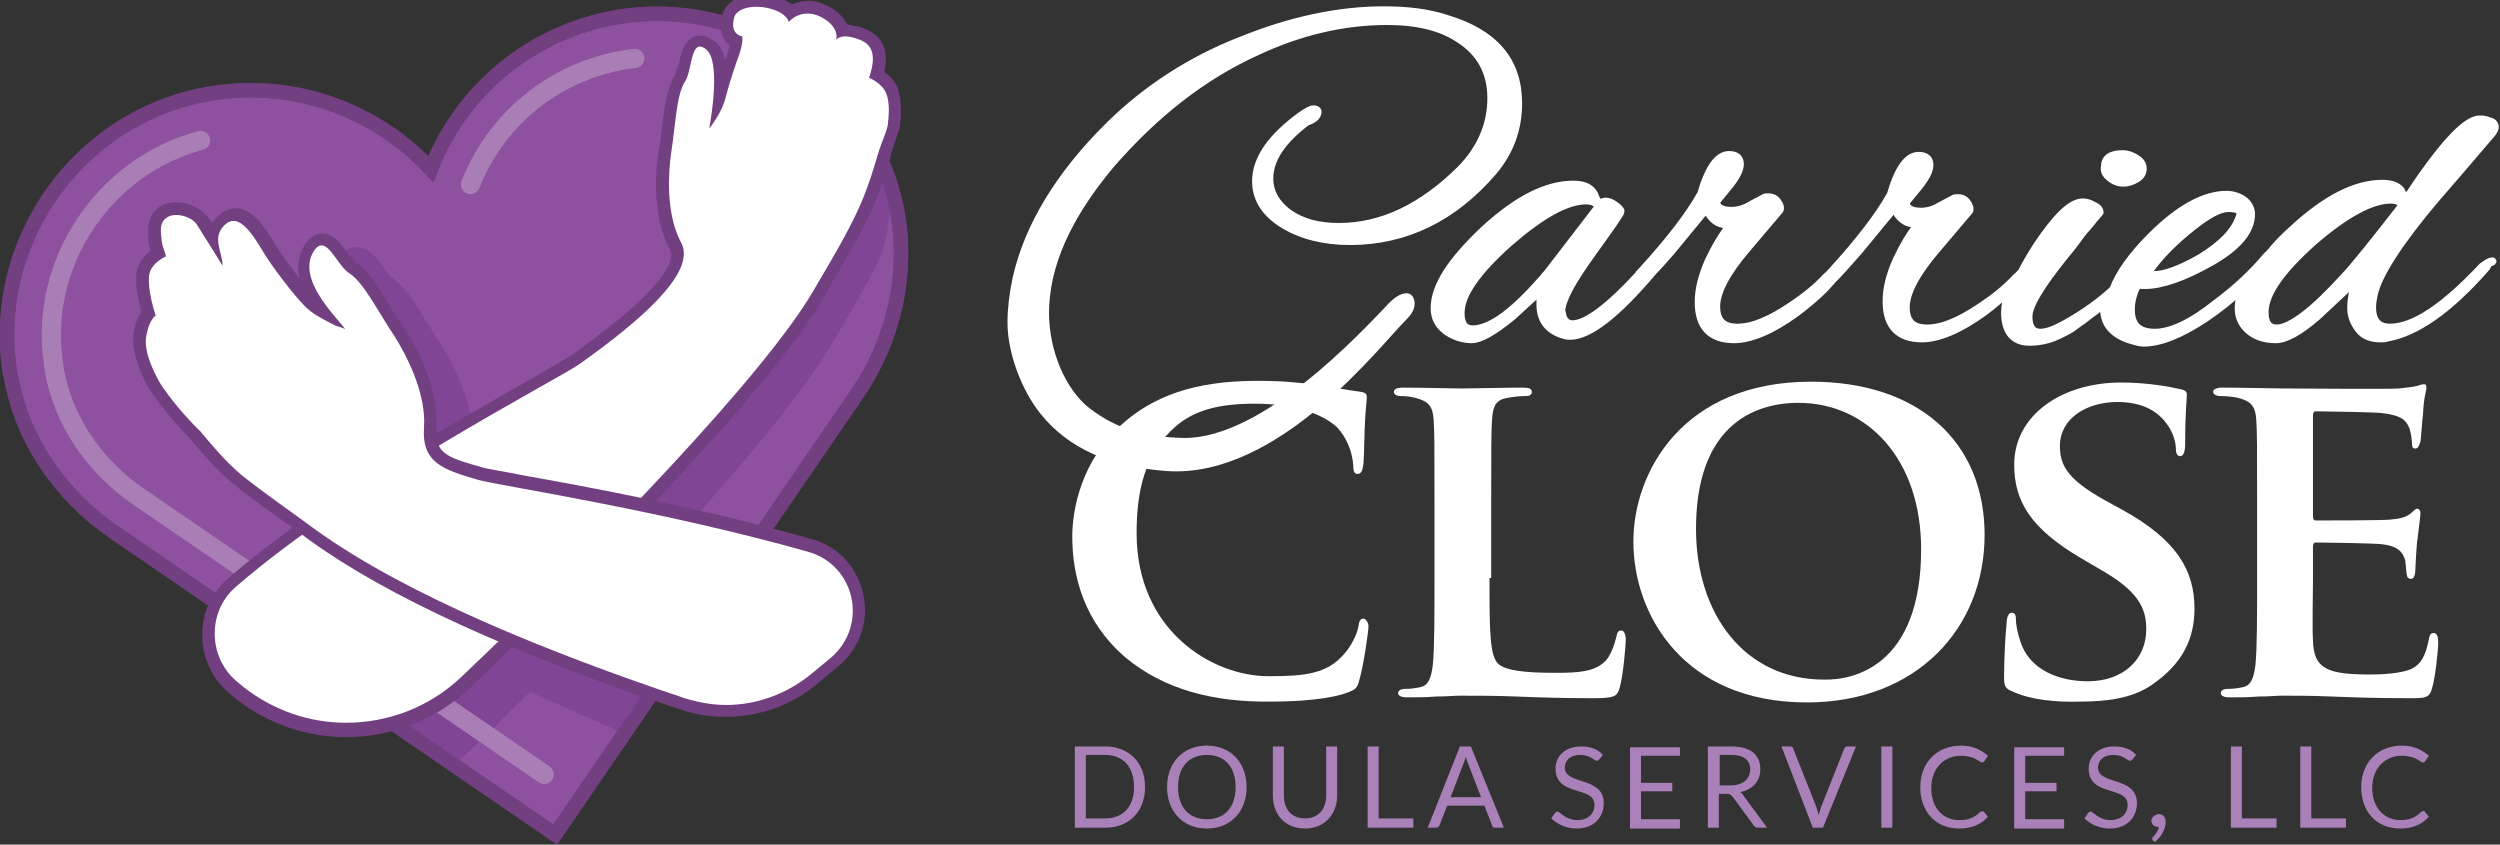
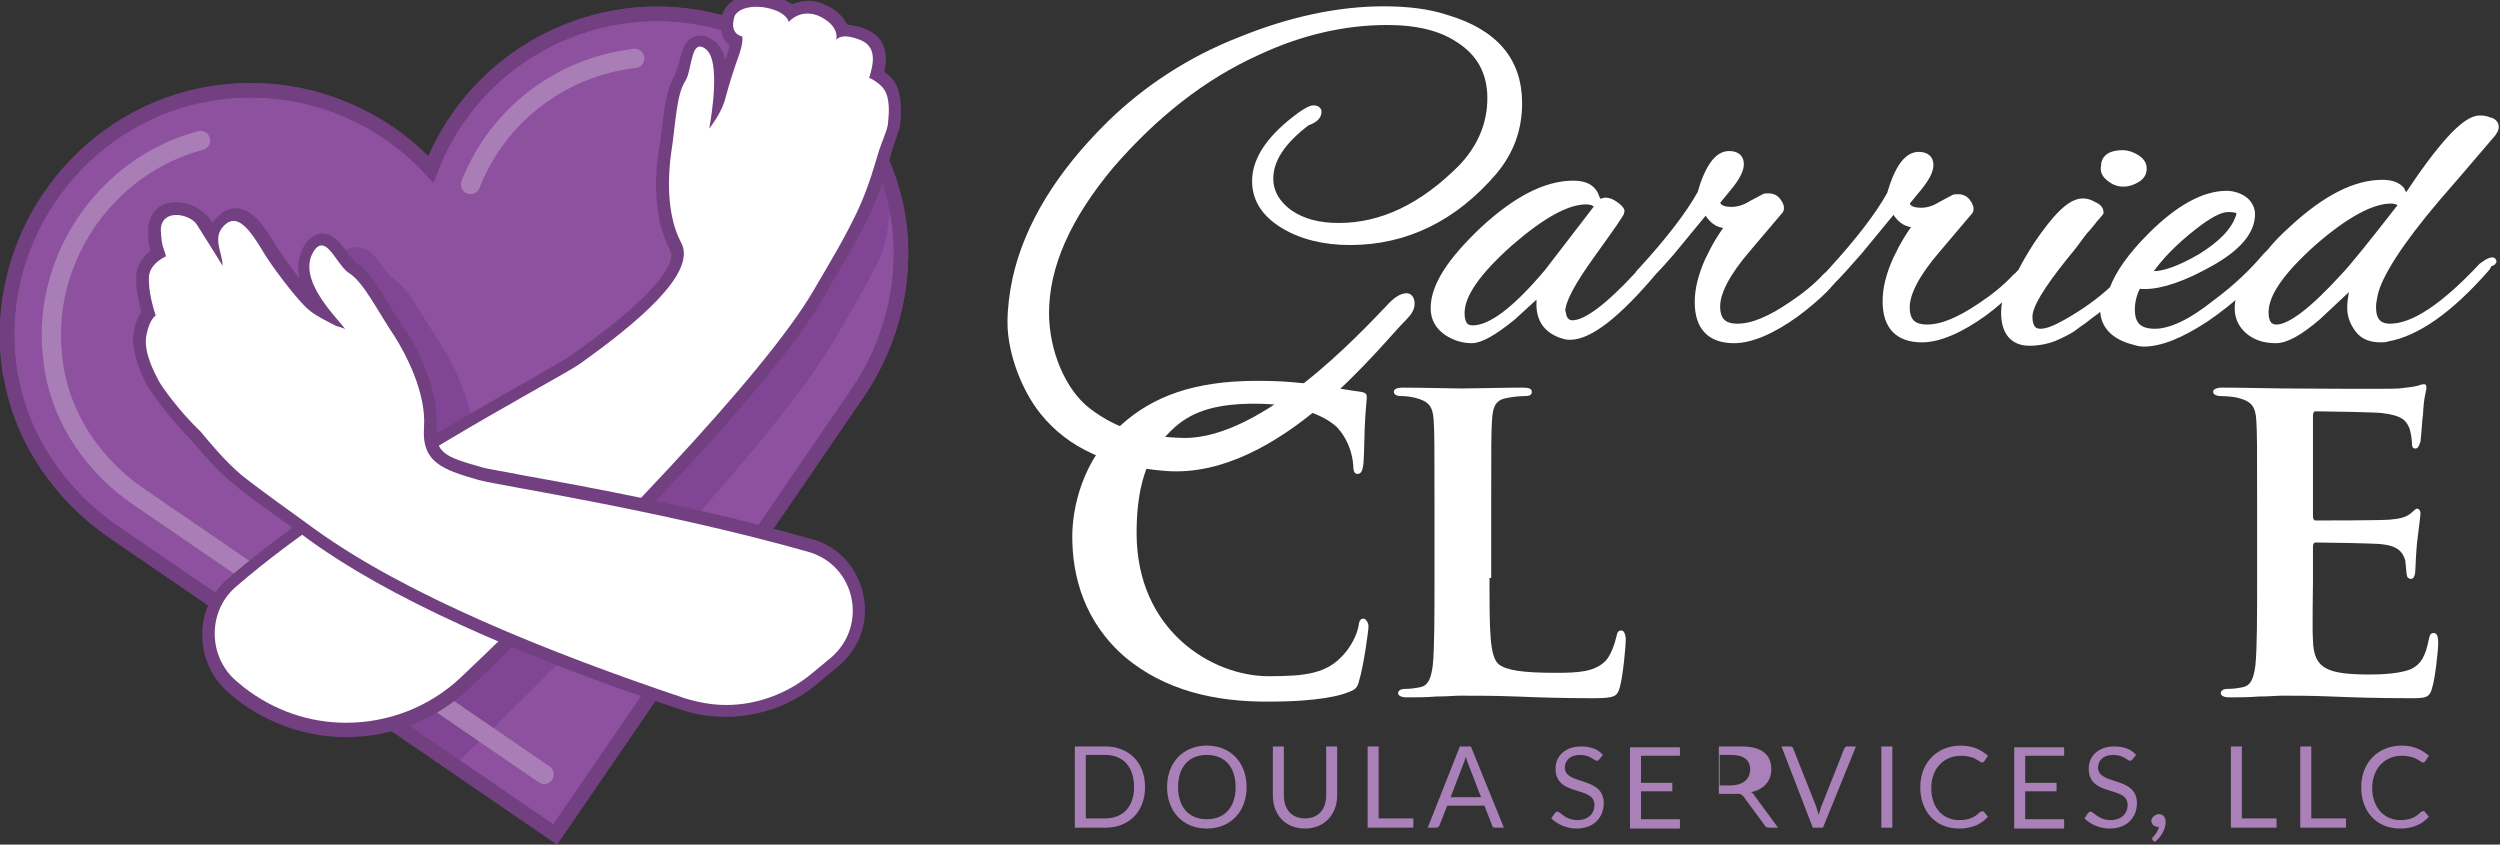
<svg xmlns="http://www.w3.org/2000/svg" version="1.1" id="Layer_1" x="0px" y="0px" viewBox="0 0 295.4 99.8" style="enable-background:new 0 0 295.4 99.8;" xml:space="preserve">
  <rect x="0" y="0" width="295.4" height="99.8" fill="#333333" stroke="none" />
  <style type="text/css">
	.st0{fill:#8E51A0;stroke:#723F81;stroke-width:1.704;stroke-miterlimit:10;}
	.st1{fill:none;stroke:#A97DB6;stroke-width:2.272;stroke-linecap:round;stroke-linejoin:round;stroke-miterlimit:10;}
	.st2{fill:#723F81;}
	.st3{fill:#804595;}
	.st4{fill:none;stroke:#723F81;stroke-width:1.704;stroke-miterlimit:10;}
	.st5{fill:#FFFFFF;}
	.st6{fill:#FFFFFF;stroke:#FFFFFF;stroke-width:0.906;stroke-linecap:round;stroke-linejoin:round;stroke-miterlimit:10;}
	.st7{fill:#AA80B9;}
</style>
  <g>
    <path class="st0" d="M106,24.9c-0.1-0.3-0.1-0.7-0.2-1C102.5,9.8,88.9,0.2,74.5,1.8C63.4,3.1,54.6,10.4,50.9,20   c-6.9-7.5-17.7-11.2-28.6-8.4C8.3,15.3-0.9,29.1,1.1,43.5c0,0.3,0.1,0.7,0.2,1C2.6,52,7.2,58.6,13.5,62.9l52.1,35.7l35.7-52.1   C105.6,40.2,107.4,32.4,106,24.9z" />
    <path class="st1" d="M55.6,21.8c3.2-8.2,10.7-13.9,19.4-14.9" />
    <path class="st2" d="M83.8,15.7C83.8,15.7,83.9,15.6,83.8,15.7l0-0.1C83.8,15.6,83.8,15.7,83.8,15.7z" />
-     <polygon class="st3" points="58.3,79.8 74.2,86.9 76.9,82.2 63.1,77.1  " />
    <path class="st3" d="M53.8,90.3c15.8-14.8,38.9-39.6,45-50.5c2-3.5,3.5-5.9,5-9c1.5-3.1,1.2-6.9,1.6-8.1c0.2-0.6-1.1-1.6-1.5-3.7   c-0.3-1.8,1.5-4.2,1.5-4.2c0.5-1.5,1-3.6-1.1-4.5c-2.1-0.8-2.7,0-2.7,0s0.6-1.5-1.8-2.7C97.4,6.4,96,8.2,96,8.2   c-0.5-1.9-5.6-2.7-6.3-0.6c-0.7,2.2,0.9,2.4,0.9,2.4c0.1,0.7-0.1,1.4-0.8,3.4c-0.7,2.1-0.9,2.5-1.3,4.3c-0.4,1.6-1.5,2.9-1.8,3.2   c0,0,0,0,0,0c0.3-1.6,1.3-7.9-0.3-9.3c-2-1.7-1.7,2.4-2.7,3.8c-1.1,1.6-1.1,5.3-1.6,8.4c-0.3,2.1-0.7,7.1,1.2,10.6   c1.9,3.5-5.4,9.6-12,14.3c-2.5,1.8-22.8,11.7-37,23.2C30.9,74.7,53.8,90.3,53.8,90.3z M86.6,21.1L86.6,21.1c0,0.1,0,0.1,0,0.1   C86.6,21.3,86.6,21.2,86.6,21.1z" />
    <path class="st4" d="M106,24.9c-0.1-0.3-0.1-0.7-0.2-1C102.5,9.8,88.9,0.2,74.5,1.8C63.4,3.1,54.6,10.4,50.9,20   c-6.9-7.5-17.7-11.2-28.6-8.4C8.3,15.3-0.9,29.1,1.1,43.5c0,0.3,0.1,0.7,0.2,1C2.6,52,7.2,58.6,13.5,62.9l52.1,35.7l35.7-52.1   C105.6,40.2,107.4,32.4,106,24.9z" />
    <path class="st1" d="M64.3,91.5L16.4,58.7c-5.3-3.6-9-9.1-10-15.1c0-0.3-0.1-0.5-0.1-0.8c-1.7-11.7,6-23.2,17.4-26.2" />
    <path class="st3" d="M53.7,57.4c5.1-0.7,2-2.2,2.2-4.8c0.3-5.5-3.4-11.2-3.8-11.9c-0.5-0.8-1.1-1.7-1.6-2.5   c-1.4-2.3-2.6-4.4-4.2-5.4c-0.2-0.1-0.7-0.8-1-1.2c-0.8-1.1-1.7-2.4-3.2-2.4c-0.7,0-1.6,0.3-2.4,1.6c-0.6,1-0.8,2.1-0.7,3.1   L53.7,57.4z" />
    <g>
      <path class="st5" d="M40.9,86.2c-4.6,0-8.9-1.5-12.6-4.3l-0.6-0.5c-1.9-1.5-3.1-3.8-3.1-6.2c-0.1-2.4,0.9-4.7,2.7-6.3    c10.9-9.4,27.8-19,35.9-23.6c2.4-1.4,4.2-2.4,4.8-2.8c11.3-8.1,12.6-11.7,11.8-13.3c-2.3-4.3-1.4-10.4-1.3-11.1    c0.1-0.9,0.3-1.9,0.4-2.8c0.3-2.4,0.5-4.6,1.4-5.9c0.2-0.3,0.4-1.1,0.5-1.7c0.3-1.3,0.6-2.8,1.9-2.8c0.4,0,0.9,0.2,1.3,0.6    c1,0.9,1.2,3.1,1.1,5.4c0.3-1,0.5-1.7,1.1-3.3C86.8,6.3,87,5.5,87.1,5c-0.3-0.1-0.5-0.4-0.8-0.7c-0.4-0.6-0.4-1.5-0.1-2.4    C86.6,0.7,87.8,0,89.4,0c1.4,0,3.1,0.5,4,1.5c0.5-0.3,1.1-0.6,2-0.6c0.6,0,1.3,0.2,2,0.5c1.4,0.7,2,1.6,2.1,2.3c0.1,0,0.2,0,0.4,0    c0.6,0,1.2,0.1,1.9,0.4c2.5,1,2.1,3.4,1.7,4.8c0.6,0.3,1.4,1,1.8,1.9c0.6,1.6,0.3,3.6,0.2,4.2c-0.1,0.6-0.3,1.1-0.5,1.7    c-0.1,0.4-0.3,0.8-0.4,1.3l-0.1,0.5c-0.4,1.4-1.3,4.3-2.6,7.2c-1.1,2.3-2.2,4.2-3.5,6.5c-0.5,0.8-1,1.7-1.5,2.6    C91.1,44.5,71.5,64.8,55,80.6C51.2,84.2,46.2,86.2,40.9,86.2C40.9,86.2,40.9,86.2,40.9,86.2z" />
      <path class="st2" d="M89.4,0.8c1.6,0,3.5,0.7,3.8,1.8c0,0,0.8-1,2.2-1c0.5,0,1,0.1,1.6,0.4c2.3,1.2,1.8,2.7,1.8,2.7    s0.3-0.4,1.1-0.4c0.4,0,0.9,0.1,1.7,0.4c2.1,0.8,1.6,2.9,1.1,4.5c0,0,1.5,0.6,2,1.8c0.5,1.2,0.3,2.8,0.2,3.8    c-0.2,0.9-0.6,1.7-1,2.9c-0.4,1.2-1.2,4.4-2.7,7.5c-1.5,3.1-3,5.6-5,9C90.4,44.3,70,65.3,54.5,80c-3.8,3.6-8.7,5.4-13.6,5.4    c-4.3,0-8.5-1.4-12.1-4.2l-0.6-0.5c-3.6-2.8-3.8-8.3-0.4-11.3c14-12.2,38-24.5,40.7-26.4c6.6-4.7,13.9-10.7,12-14.3    c-1.9-3.5-1.5-8.5-1.2-10.6c0.5-3.1,0.6-6.8,1.6-8.4c0.8-1.1,0.7-4.2,1.8-4.2c0.2,0,0.5,0.1,0.8,0.4c1.6,1.4,0.6,7.7,0.3,9.3    c0,0,0,0,0,0c0,0,0,0,0,0c0,0,0,0,0,0c0.3-0.4,1.3-1.7,1.8-3.2c0.5-1.8,0.6-2.2,1.3-4.3c0.7-1.9,0.9-2.7,0.8-3.4    c0,0-1.6-0.2-0.9-2.4C87.2,1.1,88.3,0.8,89.4,0.8 M83.8,15.7C83.8,15.7,83.9,15.6,83.8,15.7l0-0.1C83.8,15.6,83.8,15.7,83.8,15.7     M89.4-0.7L89.4-0.7c-2,0-3.5,0.9-4,2.3c-0.4,1.2-0.3,2.2,0.2,3.1c0.2,0.3,0.4,0.5,0.6,0.7c-0.1,0.5-0.3,1.1-0.5,1.7    c-0.2-0.9-0.6-1.6-1.1-2.1c-0.6-0.5-1.2-0.8-1.8-0.8c-1.9,0-2.3,2-2.6,3.4C80,8,79.8,8.8,79.7,9c-0.9,1.4-1.2,3.7-1.5,6.2    c-0.1,0.9-0.2,1.9-0.4,2.8c-0.1,0.7-1.1,7,1.4,11.6c0.4,0.7,0.6,3.7-11.6,12.3c-0.5,0.4-2.4,1.4-4.7,2.8    c-8.2,4.6-25.1,14.2-36,23.7c-2,1.7-3.1,4.2-3,6.9c0.1,2.7,1.3,5.1,3.4,6.8l0.6,0.5c3.7,2.9,8.3,4.5,13,4.5    c5.5,0,10.7-2.1,14.6-5.8C72.1,65.3,91.8,45,97.4,35c0.5-0.9,1-1.8,1.5-2.6c1.3-2.2,2.4-4.2,3.6-6.5c1.4-2.9,2.3-5.9,2.7-7.3    l0.1-0.5c0.1-0.4,0.3-0.8,0.4-1.2c0.2-0.6,0.4-1.2,0.6-1.8c0.1-0.6,0.4-2.8-0.2-4.6c-0.3-0.9-1-1.6-1.6-2c0.7-3.2-0.8-4.5-2.3-5.1    c-0.7-0.3-1.4-0.4-2.1-0.5c-0.4-0.8-1.1-1.6-2.3-2.2c-0.8-0.4-1.5-0.6-2.3-0.6c-0.7,0-1.4,0.2-1.9,0.4C92.4-0.3,90.9-0.7,89.4-0.7    L89.4-0.7z" />
    </g>
    <g>
      <path class="st5" d="M85.7,83.9c-1.8,0-3.5-0.3-5.1-0.8c-19.8-6.6-34.5-13.3-43.6-20c-0.9-0.7-1.8-1.3-2.6-1.9    c-2.2-1.6-4.2-3-6.3-4.7c-1.7-1.4-3.1-3.1-4.2-4.3c-0.3-0.3-0.5-0.6-0.7-0.9c-2.4-2.3-4.6-5.4-5.1-6.2L17.9,45    c-0.5-1-1.8-3.5-1.4-5.6c0.2-1.3,0.6-2,1-2.4c-0.3-0.9-0.8-2.8-0.7-4.4c0.1-1.4,1.2-2.3,1.8-2.7c0,0,0,0,0,0    c-0.2-0.4-0.4-1-0.4-2.7c0-1,0.3-1.5,0.7-1.9c0.5-0.5,1.1-0.7,1.9-0.7c1.3,0,2.6,0.7,3.1,1.6c0.3,0.4,0.7,1.1,1.1,1.7    c0.1-0.8,0.4-1.6,1.4-2.3c0.3-0.2,0.7-0.3,1.1-0.3c1.7,0,3.1,2.2,4.2,4c0.2,0.3,0.4,0.7,0.6,0.9c1.1,1.6,3.7,5,4.8,5.9    c0.2,0.2,0.5,0.4,0.9,0.6c-1.6-2.1-3.2-4.9-1.7-7.3c0.4-0.8,1-1.1,1.6-1.1c1,0,1.7,1,2.4,2c0.4,0.6,0.9,1.2,1.2,1.4    c1.4,0.8,2.6,2.9,3.9,5.1c0.5,0.9,1.1,1.8,1.6,2.6c0.4,0.6,4,6.1,3.6,11.3c-0.2,3.5,1.5,4.2,5.8,5.4c0.6,0.2,2.5,0.5,5.2,1    c7.3,1.3,20.9,3.8,33.9,7.5c2.9,0.8,5,3,5.6,6c0.6,2.9-0.4,5.8-2.6,7.8l-2.3,1.9C93.3,82.6,89.6,83.9,85.7,83.9    C85.7,83.9,85.7,83.9,85.7,83.9z" />
      <path class="st2" d="M20.8,25.4c1,0,2.1,0.5,2.5,1.2c0.9,1.4,3,4.8,3,4.8c0-1.7-1.5-3.6,0.6-5.1c0.2-0.1,0.4-0.2,0.7-0.2    c1.6,0,3.2,3.3,4.1,4.6c1,1.5,3.7,5.1,4.9,6c0.7,0.6,2.1,1.3,3.1,1.8c0.6,0.2,1,0.3,1.1,0.4c0,0,0,0,0,0c0,0,0,0,0,0c0,0,0,0,0,0    c-1-1.4-5.7-5.8-3.8-9.1c0.3-0.5,0.6-0.8,1-0.8c1.1,0,2.1,2.6,3.3,3.3c1.7,1.1,3.4,4.6,5.3,7.4c1.2,1.9,3.8,6.6,3.5,10.8    c-0.3,4.2,2.3,5,6.4,6.2c2.5,0.7,21.3,3.5,39,8.5c5.6,1.6,7.1,8.7,2.7,12.5l-2.3,1.9c-2.9,2.4-6.5,3.7-10.1,3.7    c-1.6,0-3.3-0.3-4.9-0.8C64.8,77.1,48,70.3,37.3,62.6c-3.4-2.5-5.9-4.2-8.8-6.5c-2-1.7-3.7-3.8-4.8-5.1c-2.5-2.4-4.6-5.3-5-6.1    c-0.4-0.8-1.8-3.3-1.4-5.3s1.1-2.3,1.1-2.3c-0.3-0.9-0.9-3-0.8-4.6c0.1-1.6,2-2.4,2-2.4c-0.1-0.8-0.5-0.8-0.6-3.1    C19,25.9,19.9,25.4,20.8,25.4 M20.8,23.9L20.8,23.9c-1,0-1.8,0.3-2.4,0.9c-0.4,0.4-0.9,1.2-0.9,2.4c0,1.2,0.1,1.9,0.3,2.4    c-0.7,0.6-1.6,1.5-1.7,2.9c-0.1,1.5,0.3,3.2,0.6,4.3c-0.3,0.5-0.7,1.3-0.9,2.4c-0.4,2.3,0.9,4.9,1.4,6l0.1,0.2    c0.5,0.9,2.7,4,5.2,6.5c0.2,0.2,0.4,0.5,0.7,0.8c1.1,1.3,2.6,3,4.3,4.4c2.1,1.8,4.1,3.1,6.3,4.7c0.8,0.6,1.7,1.2,2.6,1.9    c9.2,6.7,24,13.5,43.9,20.1c1.7,0.6,3.5,0.9,5.4,0.9c4.1,0,8-1.4,11.1-4.1l2.3-1.9c2.5-2.1,3.6-5.3,2.9-8.5    c-0.7-3.2-3-5.7-6.1-6.5c-13-3.7-26.6-6.2-33.9-7.5c-2.5-0.5-4.5-0.8-5.1-1c-4.3-1.2-5.5-1.7-5.3-4.6c0.3-5.4-3.3-11.1-3.8-11.7    c-0.5-0.8-1.1-1.7-1.6-2.5c-1.3-2.2-2.6-4.4-4.1-5.3c-0.3-0.2-0.7-0.8-1-1.2c-0.8-1.1-1.7-2.3-3-2.3c-0.6,0-1.5,0.3-2.2,1.5    c-0.7,1.3-0.8,2.5-0.5,3.8c-0.8-1-1.6-2.1-2.2-3c-0.2-0.2-0.3-0.5-0.6-0.9c-1.2-2-2.7-4.4-4.8-4.4c-0.5,0-1.1,0.2-1.5,0.5    c-0.5,0.4-0.9,0.8-1.2,1.2c-0.1-0.1-0.2-0.3-0.3-0.4C23.9,24.7,22.4,23.9,20.8,23.9L20.8,23.9z" />
    </g>
    <path class="st6" d="M159.5,28.5c-3.1,0-5.8-0.7-7.9-2c-2.1-1.3-3.2-3-3.2-5.1c0-2.6,1.8-5.2,5.4-7.8c0.6-0.4,1.1-0.7,1.4-0.7   c0.3,0,0.5,0.1,0.5,0.3c0,0.5-0.4,0.9-1.3,1.2c-2.9,2.2-4.4,4.4-4.4,6.7c0,1.6,0.8,3,2.3,4.1c1.6,1.1,3.5,1.6,5.9,1.6   c5.1,0,9.9-2.3,14.5-6.9c2.3-2.4,3.5-5.2,3.5-8.3c0-3.1-1.3-5.4-3.8-7c-2.1-1.4-4.9-2.1-8.5-2.1c-5.1,0-10.3,1.2-15.4,3.6   c-6.4,2.9-12.1,7.4-17.3,13.4c-5.1,6.1-7.7,11.9-7.7,17.5c0,4.4,1.9,9.3,5.1,11.7c3.2,2.4,6.5,3.4,11.3,3.5   c9.6,0.1,21.4-12.8,24.3-15.8c0.8-0.9,1.5-1.3,2-1.3c0.3,0,0.5,0.3,0.5,0.8s-0.3,1-0.9,1.6c-2.8,2.7-14.9,18.7-28,17.7   c-6.5-0.5-11.3-2.6-14.5-6.6c-2.1-2.6-3.8-6.9-3.8-10.5c0-1.6,0.2-3.3,0.6-5.2c1.4-6.2,5.1-12.3,11.1-18.2   c4.3-4.2,9.5-7.6,15.4-9.9c5.9-2.4,11.6-3.6,16.9-3.6c2.8,0,5.3,0.3,7.4,1c5.7,1.7,8.5,5,8.5,10c0,3.1-1,5.7-2.9,8   C171.8,25.7,166.1,28.5,159.5,28.5z" />
    <g>
      <path class="st6" d="M249.3,21c0.5,0.4,1,0.6,1.6,0.6c0.6,0,1.1-0.2,1.6-0.5c0.5-0.3,0.7-0.7,0.7-1.2c0-0.5-0.3-0.9-0.8-1.2    c-0.5-0.3-1-0.5-1.6-0.5c-1.4,0-2.1,0.5-2.1,1.5C248.6,20.2,248.8,20.6,249.3,21z" />
      <path class="st6" d="M294.3,30.9c-0.3,0.1-0.6,0.3-1,0.6c-4.5,4.8-8.1,7.2-10.9,7.2c-1.4,0-2.1-0.8-2.1-2.4c0-0.5,0.1-1,0.2-1.5    c0.5-2.3,2.9-6.1,7.3-11.3c1.5-1.7,3.7-4.3,6.7-7.8c0.2-0.3,0.3-0.5,0.3-0.7c0-0.3-0.2-0.6-0.7-0.7c-0.5-0.2-0.8-0.2-1.1-0.2    c-1.7,0-4.6,3.2-8.8,9.6c-0.2-0.6-0.4-1-0.5-1.2c-0.4-0.5-1.1-0.8-2.2-0.8c-3.2,0-6.7,1.8-10.6,5.4c-1,0.9-1.9,1.8-2.6,2.7    c-0.1,0.1-0.3,0.3-0.5,0.5c-1.6,1.9-3.6,3.8-5.9,5.5c-3,2.4-5.4,3.5-7.3,3.5c-1.9,0-2.8-0.9-2.8-2.7c0-1.1,0.3-2.1,0.8-3    c0.2,0.1,0.5,0.1,0.8,0.1c2,0,4.6-0.9,7.8-2.7c3.2-1.8,4.8-3.7,4.8-5.7c0-0.6-0.3-1.2-0.8-1.6c-0.5-0.4-1.3-0.7-2.1-0.7    c-2.6,0-5.6,1.6-8.9,4.9c-2.3,2.3-3.8,4.4-4.5,6.3c-1.5,1.4-3.3,2.7-5.4,3.9c-1.4,0.8-2.4,1.2-3.2,1.2c-0.9,0-1.4-0.6-1.4-1.9    c0-1.3,1.4-3.6,4.2-7.1c0.5-0.6,1-1.2,1.5-1.9c0.5-0.7,0.9-1.2,1.2-1.5c0.3-0.4,0.6-0.7,0.8-1c0.3-0.3,0.5-0.6,0.7-0.8    c0-0.3-0.2-0.6-0.7-0.8c-0.5-0.3-0.9-0.4-1.3-0.4c-1.4,0-3.1,1.7-5.4,5.1c-0.7,1.1-1.3,2.1-1.8,3.1c-0.2,0.2-0.4,0.5-0.7,0.7    c-1.2,1.3-2.6,2.4-4.1,3.4c-2.5,1.7-4.6,2.6-6.4,2.6c-1.7,0-2.5-0.8-2.5-2.5c0-1.7,1.2-4,3.6-6.8l3.9-4.6c0.1-0.3,0-0.6-0.3-1    c-0.3-0.4-0.7-0.5-1-0.5c-0.3,0-0.5,0-0.6,0.1l-1.5,0.8c-0.8,0.5-1.6,0.7-2.3,0.7c-1.2,0-1.8-0.4-1.8-1.1l1.4-1.7    c0.9-1.1,1.4-2,1.4-2.7c0-0.7-0.4-1.1-1.3-1.1c-1.3,0-2.4,1.5-3.3,4.6c-1.4,2.5-3.7,5.5-6.9,9c-0.1,0.1-0.1,0.2-0.2,0.2    c-0.1,0.2-0.3,0.3-0.5,0.5c-1.2,1.3-2.6,2.4-4.1,3.4c-2.5,1.7-4.6,2.6-6.4,2.6c-1.7,0-2.5-0.8-2.5-2.5c0-1.7,1.2-4,3.6-6.8    l3.9-4.6c0.1-0.3,0-0.6-0.3-1c-0.3-0.4-0.7-0.5-1-0.5c-0.3,0-0.5,0-0.6,0.1l-1.5,0.8c-0.8,0.5-1.6,0.7-2.3,0.7    c-1.2,0-1.8-0.4-1.8-1.1l1.4-1.7c0.9-1.1,1.4-2,1.4-2.7c0-0.7-0.4-1.1-1.3-1.1c-1.3,0-2.4,1.5-3.3,4.6c-1.4,2.5-3.7,5.5-6.9,9    c-0.2,0.2-0.4,0.4-0.5,0.6c-3.6,3.9-6.2,5.8-7.8,5.8c-0.6,0-1.1-0.4-1.2-1.2c0-0.1-0.1-0.2-0.1-0.3c0-1.3,1.2-3.5,3.5-6.7    c2.3-3.2,3.5-4.9,3.5-5.1c0-0.2-0.2-0.4-0.6-0.7c-0.4-0.3-0.8-0.5-1.2-0.5l-0.8,0.2c0,0-0.1-0.1-0.2-0.3c-0.1-0.2-0.2-0.4-0.3-0.7    c-0.4-0.8-1.2-1.2-2.5-1.2c-3.2,0-6.7,1.8-10.6,5.4c-3.8,3.6-5.8,6.6-5.8,9.2c0,1.2,0.5,2.1,1.5,2.8c0.9,0.6,1.9,0.9,2.9,0.9    c1,0,2.6-0.9,4.8-2.7l3.5-3.2c-0.2,0.6-0.2,1.2-0.2,1.8c0,1.7,0.8,2.9,2.5,3.5c0.3,0.1,0.6,0.2,1,0.2c2.3,0,5.6-2.6,9.9-7.7    c0.6-0.6,1.2-1.3,2-2.2l4.2-5.1c0.6,1.2,1.4,1.8,2.3,1.8c0.3,0,0.5,0,0.7-0.1c-1,1.2-1.9,2.7-2.7,4.4c-0.8,1.8-1.2,3.4-1.2,4.9    c0,2.9,1.4,4.4,4.2,4.4c1.9,0,4.4-1,7.3-3.1c1.2-0.9,2.4-1.9,3.4-2.9l0.9-1c0.7-0.7,1.7-1.8,3.1-3.4l4.2-5.1    c0.6,1.2,1.4,1.8,2.3,1.8c0.3,0,0.5,0,0.7-0.1c-1,1.2-1.9,2.7-2.7,4.4c-0.8,1.8-1.2,3.4-1.2,4.9c0,2.9,1.4,4.4,4.2,4.4    c1.9,0,4.4-1,7.3-3.1c1.1-0.8,2.1-1.7,3-2.5c-0.3,0.9-0.5,1.7-0.5,2.5c0,2.3,1,3.5,2.9,3.5c1.1,0,2-0.2,2.8-0.5    c0.5-0.2,0.9-0.4,1.3-0.6c0.4-0.2,0.8-0.4,1.3-0.8c0.5-0.4,0.9-0.6,1.1-0.8c0.3-0.2,0.6-0.5,1.2-0.9c0.5-0.4,0.9-0.7,1-0.9    c0,0,0.1-0.1,0.2-0.1c0,0.2-0.1,0.5-0.1,0.7c0,1.9,1.2,3.2,3.6,3.8c0.3,0.1,0.7,0.2,1.1,0.2c2,0,4.4-1,7.3-2.9    c1.6-1.1,3-2.2,4.4-3.5c-0.3,0.8-0.5,1.6-0.5,2.3c0,1.2,0.5,2.1,1.4,2.8c0.8,0.6,1.8,0.9,3,0.9c1.2,0,2.8-0.9,4.9-2.7l4.6-4.3    c-0.4,1.2-0.6,2.3-0.6,3.3c0,0.9,0.3,1.7,0.9,2.5c0.6,0.8,1.5,1.1,2.6,1.1c0.3,0,0.6,0,0.8-0.1c3.4-0.6,7.3-3.3,11.6-8.2    c0.2-0.2,0.3-0.5,0.3-0.6C294.7,30.9,294.6,30.8,294.3,30.9z M182.9,32.2c-3.8,4.5-6.7,6.7-8.9,6.7c-0.9,0-1.4-0.6-1.4-1.9    c0-2.2,1.9-4.9,5.7-8.3c3.8-3.3,6.8-5,9.1-5c0.7,0,1.2,0.2,1.5,0.7L182.9,32.2z M259.2,26.7c1.8-1.4,3.1-2.1,4.1-2.1    c1,0,1.4,0.2,1.4,0.6c0,0.1,0,0.3-0.1,0.5c-0.6,1.7-2.1,3.2-4.5,4.7c-2.4,1.4-4.3,2.1-5.7,2.1c-0.3,0-0.5,0-0.7-0.1    C255,30.4,256.9,28.5,259.2,26.7z M277.1,32.6c-3.8,4.2-6.5,6.2-8.1,6.2c-0.9,0-1.4-0.6-1.4-1.9c0-2.2,1.9-4.9,5.7-8.3    c3.8-3.3,6.9-5,9.2-5c0.6,0,1.1,0.2,1.4,0.6C280.1,29.1,277.8,31.9,277.1,32.6z" />
    </g>
    <g>
      <path class="st5" d="M133,77.7c-4.9-4.2-6.3-9.6-6.3-14.3c0-3.3,1.1-9,5.9-13.3c3.6-3.2,8.4-5.1,15.9-5.1c3.1,0,5,0.2,7.3,0.5    c1.9,0.3,3.5,0.6,5,0.8c0.6,0.1,0.7,0.3,0.7,0.6c0,0.4-0.1,1-0.2,2.7c-0.1,1.6-0.1,4.3-0.2,5.2c-0.1,0.7-0.2,1.2-0.7,1.2    c-0.4,0-0.5-0.4-0.5-1c-0.1-1.5-0.7-3.2-1.9-4.5c-1.7-1.6-5.1-2.8-9.7-2.8c-4.4,0-7.2,0.8-9.4,2.7c-3.7,3.2-4.6,7.8-4.6,12.6    c0,11.5,8.9,16.9,15.6,16.9c4.4,0,6.9-0.3,8.9-2.6c0.9-1,1.5-2.3,1.7-3.2c0.1-0.7,0.2-1,0.6-1c0.3,0,0.6,0.5,0.6,0.9    c0,0.6-0.6,4.8-1.1,6.4c-0.2,0.9-0.5,1.1-1.3,1.4c-2,0.8-5.8,1.1-9,1.1C143.4,83,137.6,81.5,133,77.7z" />
      <path class="st5" d="M176,68.3c0,6.2,0,9.3,1.1,10.2c0.9,0.7,2.8,1,6.7,1c2.7,0,4.6-0.1,5.9-1.4c0.6-0.6,1.1-2,1.3-2.9    c0.1-0.5,0.2-0.7,0.6-0.7c0.3,0,0.5,0.5,0.5,1.1c0,0.6-0.3,4.2-0.7,5.6c-0.3,1.1-0.6,1.3-3.2,1.3c-3.6,0-6.5-0.1-9-0.2    c-2.5-0.1-4.6-0.1-6.7-0.1c-0.6,0-1.6,0.1-2.8,0.1c-1.2,0.1-2.4,0.1-3.5,0.1c-0.6,0-1-0.2-1-0.5c0-0.2,0.2-0.5,0.8-0.5    c0.7,0,1.3-0.1,1.8-0.2c1-0.2,1.3-1.1,1.5-2.6c0.2-2,0.2-5.9,0.2-10.3v-8.5c0-7.3,0-8.7-0.1-10.2c-0.1-1.6-0.6-2.2-2.2-2.6    c-0.4-0.1-1-0.2-1.6-0.2c-0.6,0-0.9-0.2-0.9-0.5s0.3-0.5,1.1-0.5c2.3,0,5.5,0.1,6.9,0.1c1.2,0,5.3-0.1,7.2-0.1    c0.7,0,1.1,0.1,1.1,0.5s-0.3,0.5-0.9,0.5c-0.6,0-1.4,0.1-1.9,0.2c-1.4,0.2-1.8,0.9-1.9,2.6c-0.1,1.5-0.1,2.9-0.1,10.2V68.3z" />
-       <path class="st5" d="M193,64c0-8.2,5.8-18.9,21-18.9c12.6,0,20.5,7,20.5,18.1s-8.1,19.8-21,19.8C198.9,83,193,72.6,193,64z     M227,64.9c0-10.7-6.4-17.3-14.5-17.3c-5.6,0-12.1,3-12.1,14.9c0,10,5.7,17.8,15.1,17.8C219,80.4,227,78.7,227,64.9z" />
-       <path class="st5" d="M237.8,81.7c-0.8-0.3-1-0.6-1-1.6c0-2.6,0.2-5.6,0.3-6.4c0-0.7,0.2-1.3,0.6-1.3c0.5,0,0.5,0.5,0.5,0.8    c0,0.6,0.2,1.6,0.5,2.5c1.1,3.6,4.8,4.8,8,4.8c4.3,0,6.9-2.7,6.9-6.1c0-2.1-0.5-4.2-4.9-6.8l-2.9-1.7c-5.9-3.5-7.8-6.7-7.8-11    c0-5.9,5.7-9.7,12.6-9.7c3.2,0,5.8,0.5,7.1,0.8c0.5,0.1,0.7,0.3,0.7,0.6c0,0.6-0.2,2-0.2,5.8c0,1-0.2,1.5-0.6,1.5    c-0.3,0-0.5-0.3-0.5-0.9c0-0.5-0.2-1.9-1.3-3.2c-0.7-0.9-2.3-2.3-5.6-2.3c-3.6,0-6.8,1.9-6.8,5.2c0,2.2,0.8,3.9,5.3,6.4l2,1.1    c6.6,3.6,8.6,7.3,8.6,11.7c0,3.6-1.4,6.5-5,9c-2.4,1.7-5.7,2-8.4,2C243,83,239.9,82.7,237.8,81.7z" />
      <path class="st5" d="M266.7,59.8c0-7.3,0-8.7-0.1-10.2c-0.1-1.6-0.6-2.2-2.2-2.6c-0.4-0.1-1.3-0.2-2-0.2c-0.5,0-0.9-0.2-0.9-0.5    s0.4-0.5,1.1-0.5c2.6,0,5.8,0.1,7.2,0.1c1.6,0,12.7,0.1,13.7,0c0.9-0.1,1.7-0.2,2.1-0.3c0.3-0.1,0.6-0.2,0.8-0.2    c0.3,0,0.3,0.2,0.3,0.5c0,0.3-0.3,0.9-0.4,3.1c-0.1,0.5-0.2,2.6-0.3,3.2c-0.1,0.2-0.2,0.8-0.6,0.8c-0.3,0-0.4-0.2-0.4-0.6    c0-0.3-0.1-1.2-0.3-1.8c-0.4-0.9-0.8-1.5-3.3-1.8c-0.9-0.1-6.8-0.2-7.8-0.2c-0.2,0-0.3,0.2-0.3,0.5V61c0,0.3,0.1,0.5,0.3,0.5    c1.1,0,7.6,0,8.8-0.1c1.2-0.1,1.9-0.3,2.4-0.7c0.4-0.3,0.6-0.6,0.8-0.6c0.2,0,0.4,0.2,0.4,0.5c0,0.3-0.1,1.1-0.4,3.5    c-0.1,1-0.2,2.9-0.2,3.2c0,0.4-0.1,1.1-0.5,1.1c-0.3,0-0.5-0.2-0.5-0.4c-0.1-0.5-0.1-1.1-0.2-1.8c-0.3-1-0.9-1.7-2.8-1.9    c-0.9-0.1-6.6-0.2-7.8-0.2c-0.2,0-0.3,0.2-0.3,0.5v3.9c0,1.7-0.1,5.7,0,7.2c0.1,3.3,1.6,4,6.8,4c1.3,0,3.4-0.1,4.7-0.6    c1.3-0.6,1.8-1.6,2.2-3.6c0.1-0.5,0.2-0.7,0.6-0.7c0.4,0,0.5,0.6,0.5,1.1c0,1.1-0.4,4.4-0.7,5.3c-0.3,1.3-0.8,1.3-2.7,1.3    c-3.8,0-6.8-0.1-9.2-0.2c-2.4-0.1-4.3-0.1-5.8-0.1c-0.6,0-1.6,0.1-2.8,0.1c-1.2,0.1-2.4,0.1-3.5,0.1c-0.6,0-1-0.2-1-0.5    c0-0.2,0.2-0.5,0.8-0.5c0.7,0,1.3-0.1,1.8-0.2c1-0.2,1.3-1.1,1.5-2.6c0.2-2,0.2-5.9,0.2-10.3V59.8z" />
    </g>
    <g>
      <path class="st7" d="M130.6,97.8H127v-9.6h3.6c2.8,0,4.7,1.9,4.7,4.8S133.4,97.8,130.6,97.8z M130.6,89.2h-2.3v7.5h2.3    c2.1,0,3.4-1.4,3.4-3.7C134,90.6,132.7,89.2,130.6,89.2z" />
      <path class="st7" d="M142.6,97.9c-2.8,0-4.7-2-4.7-4.9c0-2.9,1.9-4.9,4.7-4.9c2.8,0,4.7,2,4.7,4.9    C147.3,95.9,145.4,97.9,142.6,97.9z M142.6,89.2c-2.1,0-3.4,1.4-3.4,3.8c0,2.4,1.3,3.8,3.4,3.8c2.1,0,3.4-1.4,3.4-3.8    C146,90.6,144.7,89.2,142.6,89.2z" />
      <path class="st7" d="M156.7,94v-5.8h1.3V94c0,2.2-1.5,3.9-3.8,3.9c-2.4,0-3.8-1.7-3.8-3.9v-5.8h1.3V94c0,1.6,0.9,2.7,2.5,2.7    C155.8,96.7,156.7,95.6,156.7,94z" />
      <path class="st7" d="M162.9,96.7h4.1v1.1h-5.4v-9.6h1.3V96.7z" />
      <path class="st7" d="M177.7,97.8h-1c-0.2,0-0.4-0.1-0.4-0.3l-0.9-2.3H171l-0.9,2.3c-0.1,0.2-0.2,0.3-0.4,0.3h-1l3.8-9.6h1.3    L177.7,97.8z M171.4,94.2h3.6l-1.5-3.9c-0.1-0.2-0.2-0.5-0.3-0.9c-0.1,0.4-0.2,0.7-0.3,0.9L171.4,94.2z" />
      <path class="st7" d="M189,89.7c-0.1,0.1-0.2,0.2-0.3,0.2c-0.3,0-0.8-0.7-2-0.7c-1.2,0-1.8,0.7-1.8,1.5c0,2.1,4.6,1,4.6,4.2    c0,1.7-1.2,3-3.2,3c-1.2,0-2.3-0.5-3-1.2l0.4-0.6c0.1-0.1,0.2-0.2,0.3-0.2c0.4,0,0.9,1,2.4,1c1.2,0,2-0.7,2-1.8    c0-2.3-4.6-0.9-4.6-4.3c0-1.4,1.1-2.6,3-2.6c1.1,0,2,0.3,2.6,1L189,89.7z" />
      <path class="st7" d="M198.5,88.2v1.1h-4.6v3.2h3.7v1h-3.7v3.3h4.6v1.1h-5.9v-9.6H198.5z" />
-       <path class="st7" d="M203.1,93.8v4h-1.3v-9.6h2.7c2.4,0,3.5,1,3.5,2.7c0,1.4-0.9,2.4-2.4,2.7c0.2,0.1,0.3,0.2,0.4,0.4l2.8,3.8    h-1.1c-0.2,0-0.4-0.1-0.5-0.3l-2.5-3.4c-0.2-0.2-0.3-0.3-0.6-0.3H203.1z M203.1,92.8h1.4c1.5,0,2.3-0.8,2.3-1.9    c0-1.1-0.8-1.7-2.2-1.7h-1.4V92.8z" />
+       <path class="st7" d="M203.1,93.8v4v-9.6h2.7c2.4,0,3.5,1,3.5,2.7c0,1.4-0.9,2.4-2.4,2.7c0.2,0.1,0.3,0.2,0.4,0.4l2.8,3.8    h-1.1c-0.2,0-0.4-0.1-0.5-0.3l-2.5-3.4c-0.2-0.2-0.3-0.3-0.6-0.3H203.1z M203.1,92.8h1.4c1.5,0,2.3-0.8,2.3-1.9    c0-1.1-0.8-1.7-2.2-1.7h-1.4V92.8z" />
      <path class="st7" d="M210.5,88.2h1c0.2,0,0.4,0.1,0.4,0.3l2.7,6.8c0.1,0.3,0.2,0.7,0.3,1c0.1-0.4,0.2-0.7,0.3-1l2.7-6.8    c0.1-0.2,0.2-0.3,0.4-0.3h1l-3.9,9.6h-1.2L210.5,88.2z" />
      <path class="st7" d="M223.6,97.8h-1.3v-9.6h1.3V97.8z" />
      <path class="st7" d="M234.4,95.9l0.5,0.6c-0.8,0.9-1.9,1.4-3.4,1.4c-2.8,0-4.6-2-4.6-4.9s2-4.9,4.8-4.9c1.4,0,2.4,0.5,3.2,1.2    l-0.4,0.6c-0.1,0.1-0.1,0.2-0.3,0.2c-0.3,0-0.8-0.8-2.5-0.8c-2,0-3.5,1.5-3.5,3.8c0,2.4,1.4,3.8,3.3,3.8c1.1,0,1.8-0.3,2.4-0.9    c0.1-0.1,0.1-0.1,0.2-0.1S234.4,95.8,234.4,95.9z" />
      <path class="st7" d="M243.9,88.2v1.1h-4.6v3.2h3.7v1h-3.7v3.3h4.6v1.1H238v-9.6H243.9z" />
      <path class="st7" d="M252,89.7c-0.1,0.1-0.2,0.2-0.3,0.2c-0.3,0-0.8-0.7-2-0.7c-1.2,0-1.8,0.7-1.8,1.5c0,2.1,4.6,1,4.6,4.2    c0,1.7-1.2,3-3.2,3c-1.2,0-2.3-0.5-3-1.2l0.4-0.6c0.1-0.1,0.2-0.2,0.3-0.2c0.4,0,0.9,1,2.4,1c1.2,0,2-0.7,2-1.8    c0-2.3-4.6-0.9-4.6-4.3c0-1.4,1.1-2.6,3-2.6c1.1,0,2,0.3,2.6,1L252,89.7z" />
      <path class="st7" d="M255.1,96.2c0.5,0,0.8,0.4,0.8,0.9c0,0.8-0.5,1.8-1.3,2.4l-0.2-0.2c-0.1-0.1-0.1-0.1-0.1-0.2    c0-0.1,0-0.1,0.1-0.2c0.2-0.2,0.6-0.7,0.7-1.2h-0.1c-0.5,0-0.8-0.3-0.8-0.8C254.3,96.5,254.7,96.2,255.1,96.2z" />
      <path class="st7" d="M264.9,96.7h4.1v1.1h-5.4v-9.6h1.3V96.7z" />
      <path class="st7" d="M273.1,96.7h4.1v1.1h-5.4v-9.6h1.3V96.7z" />
      <path class="st7" d="M286.5,95.9l0.5,0.6c-0.8,0.9-1.9,1.4-3.4,1.4c-2.8,0-4.6-2-4.6-4.9s2-4.9,4.8-4.9c1.4,0,2.4,0.5,3.2,1.2    l-0.4,0.6c-0.1,0.1-0.1,0.2-0.3,0.2c-0.3,0-0.8-0.8-2.5-0.8c-2,0-3.5,1.5-3.5,3.8c0,2.4,1.5,3.8,3.3,3.8c1.1,0,1.8-0.3,2.4-0.9    c0.1-0.1,0.1-0.1,0.2-0.1C286.3,95.8,286.4,95.8,286.5,95.9z" />
    </g>
  </g>
</svg>